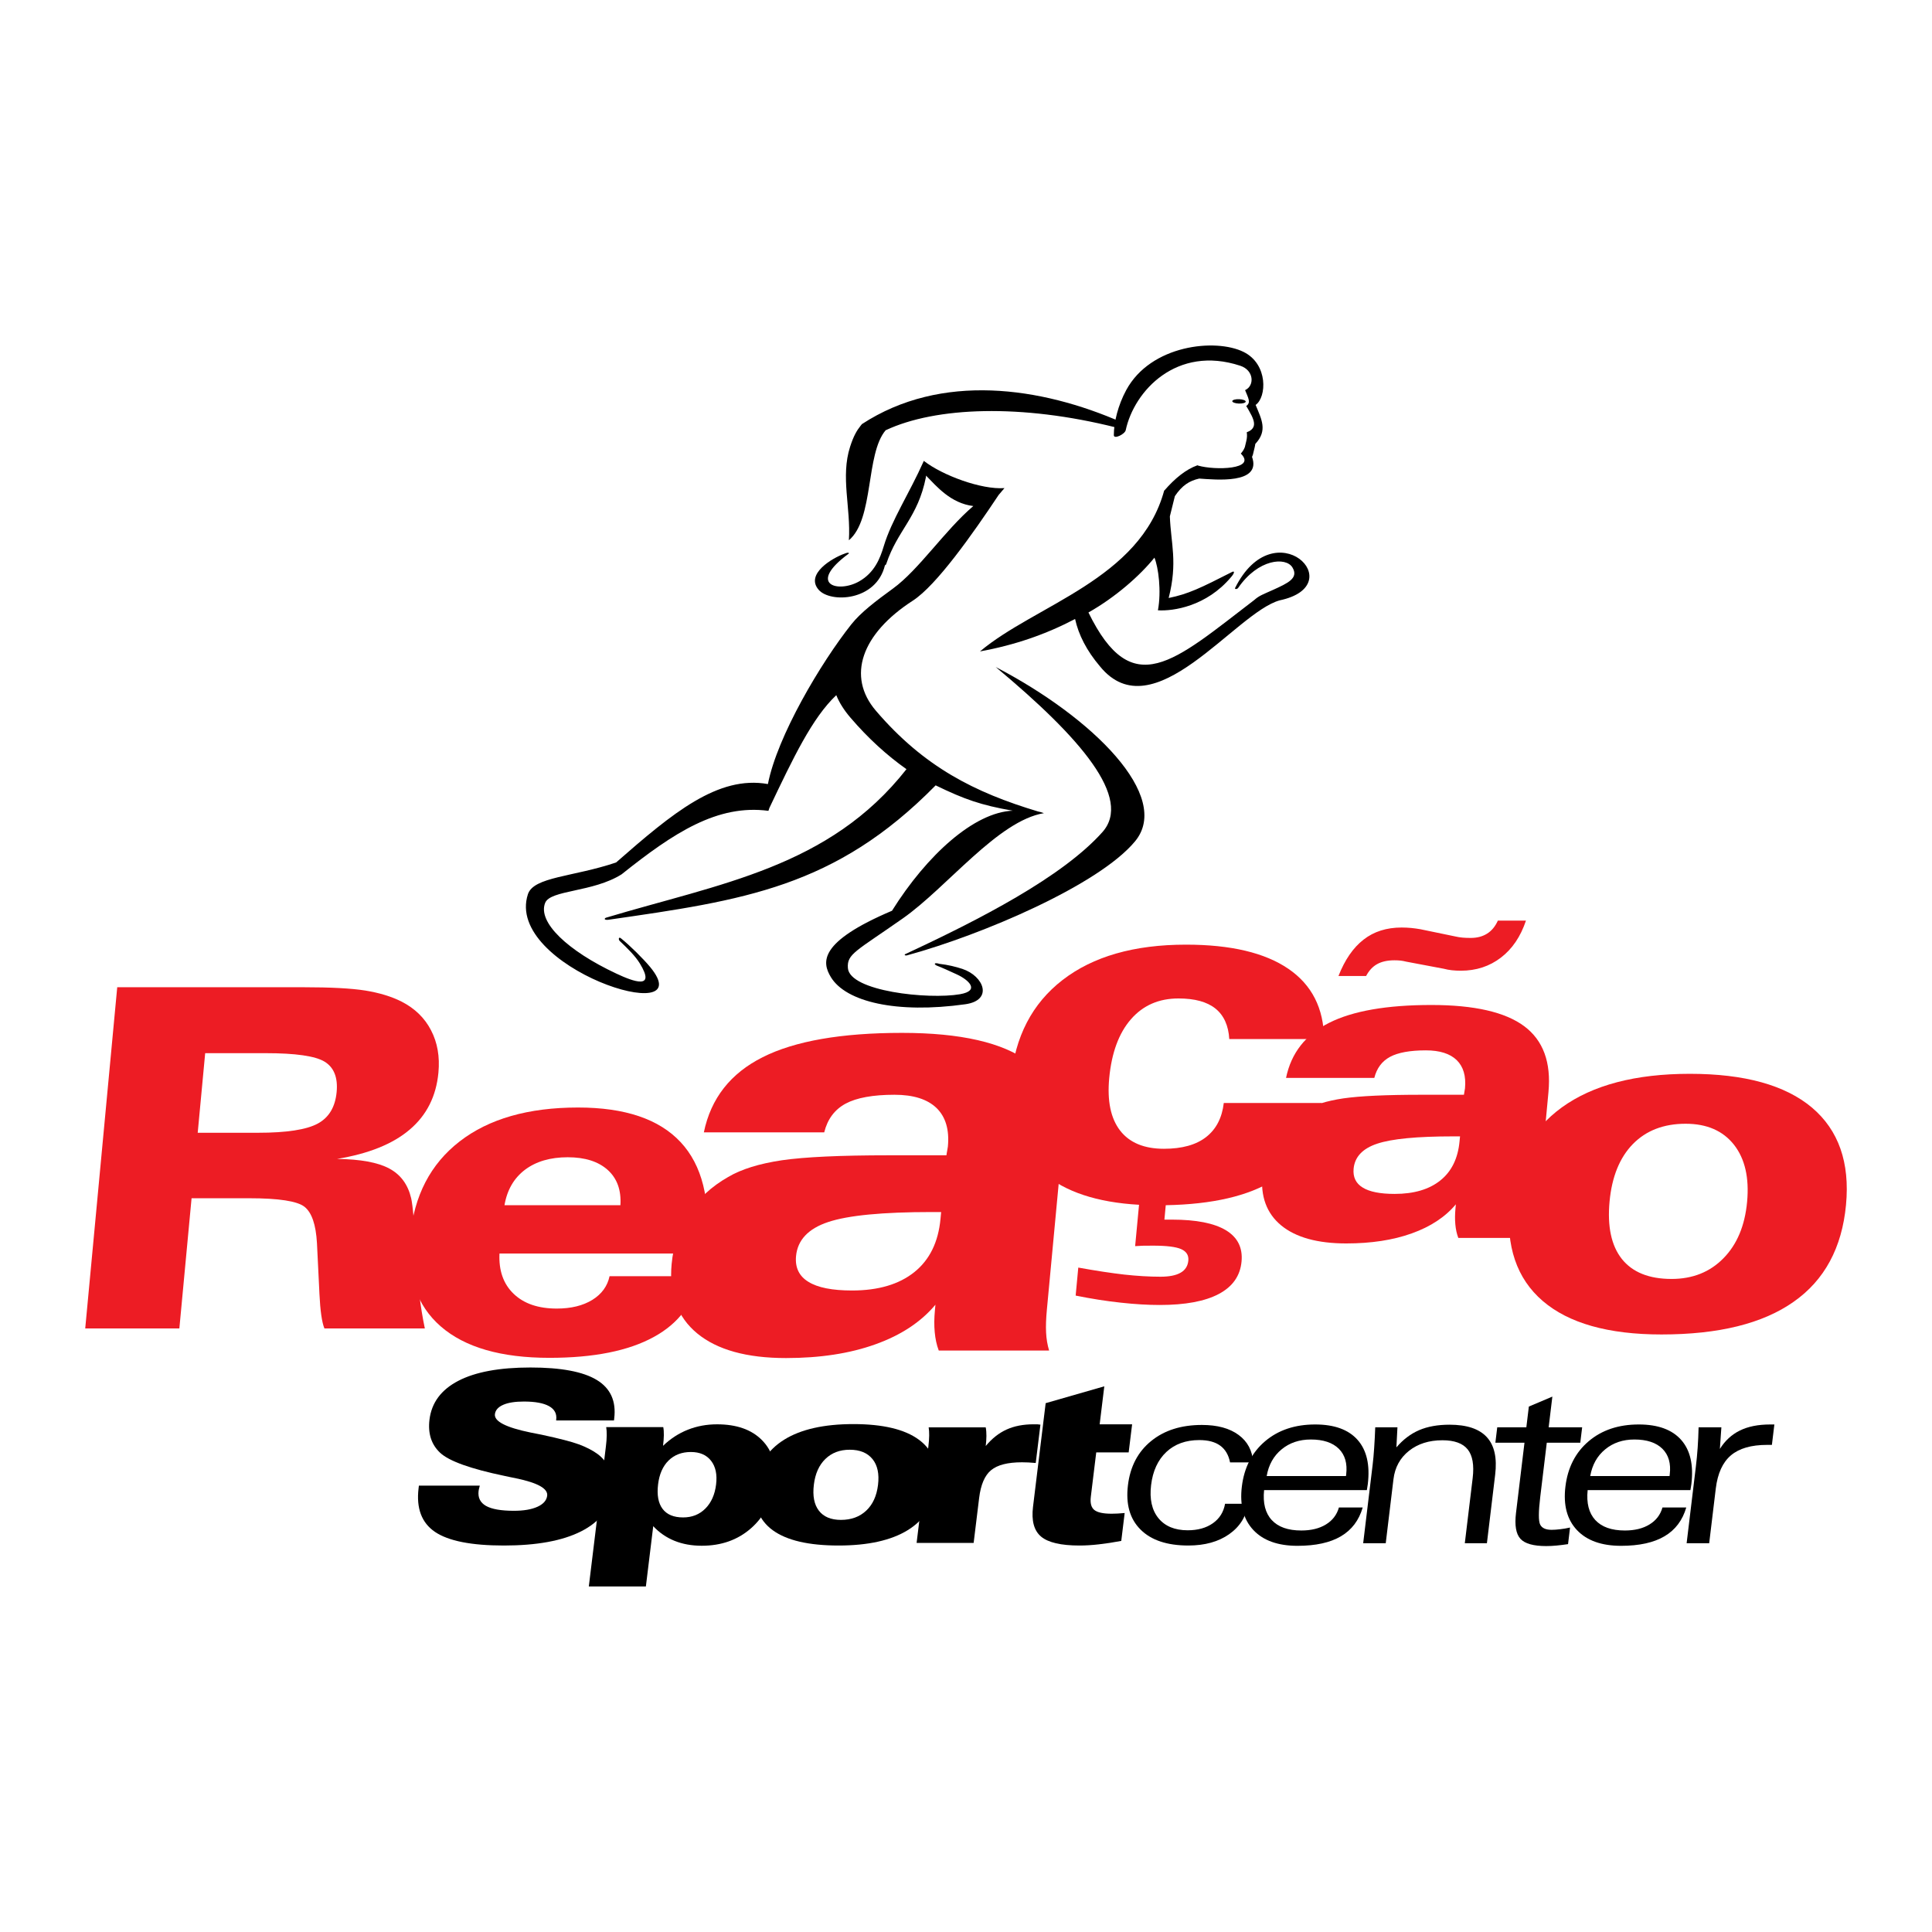
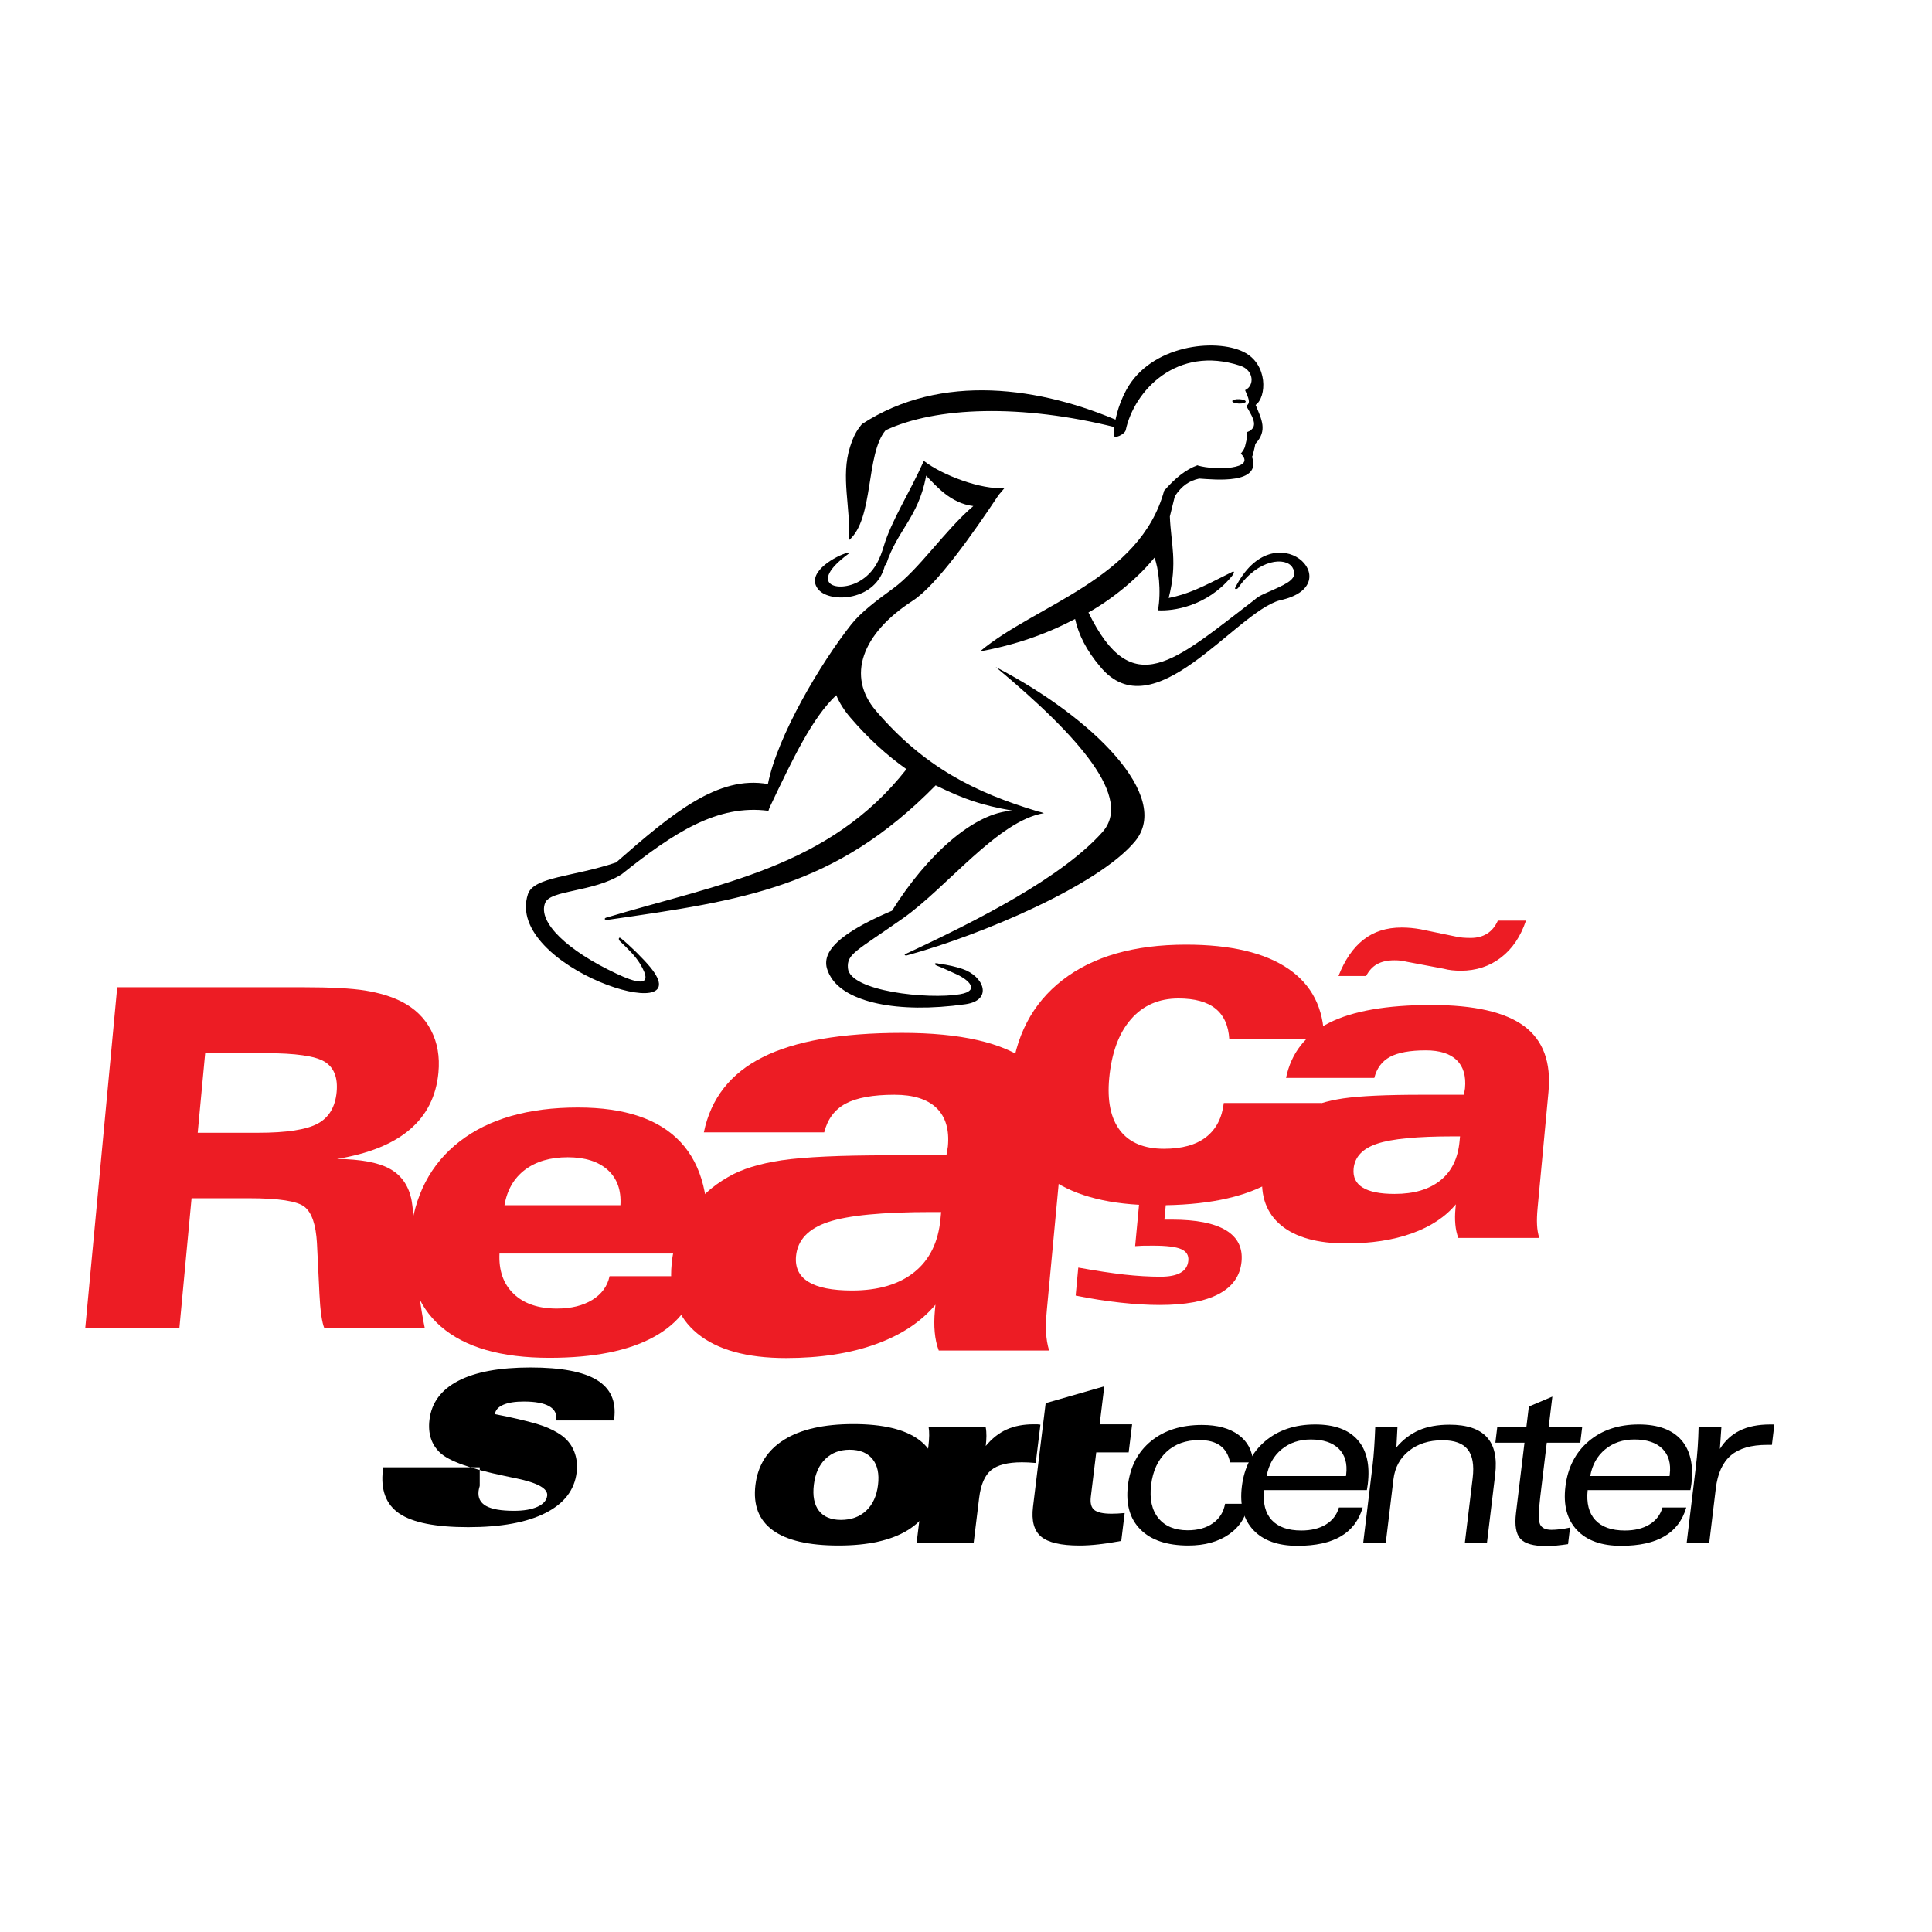
<svg xmlns="http://www.w3.org/2000/svg" version="1.0" id="Layer_1" x="0px" y="0px" width="192.756px" height="192.756px" viewBox="0 0 192.756 192.756" enable-background="new 0 0 192.756 192.756" xml:space="preserve">
  <g>
    <polygon fill-rule="evenodd" clip-rule="evenodd" fill="#FFFFFF" points="0,0 192.756,0 192.756,192.756 0,192.756 0,0  " />
    <path fill-rule="evenodd" clip-rule="evenodd" fill="#ED1C24" d="M20.471,105.075l-0.745,7.941h6.027   c2.844,0,4.827-0.308,5.947-0.914c1.121-0.607,1.746-1.654,1.887-3.152c0.135-1.441-0.266-2.449-1.197-3.024   c-0.932-0.567-2.891-0.851-5.892-0.851H20.471L20.471,105.075z M8.503,132.54l3.193-34.043h18.578c2.726,0,4.788,0.109,6.177,0.33   c1.397,0.229,2.6,0.591,3.615,1.104c1.323,0.677,2.305,1.631,2.938,2.859c0.641,1.229,0.887,2.639,0.738,4.223   c-0.221,2.355-1.17,4.247-2.857,5.681c-1.679,1.435-4.095,2.411-7.255,2.931c2.337,0.031,4.073,0.347,5.212,0.961   c1.132,0.607,1.859,1.592,2.18,2.963c0.162,0.709,0.323,2.521,0.466,5.443c0.151,2.924,0.451,5.438,0.899,7.549H32.368   c-0.251-0.6-0.417-1.766-0.5-3.482c-0.011-0.221-0.02-0.387-0.023-0.513l-0.222-4.522c-0.104-1.844-0.518-3.049-1.244-3.624   c-0.727-0.567-2.567-0.851-5.538-0.851h-5.728l-1.219,12.992H8.503L8.503,132.54z" />
    <path fill-rule="evenodd" clip-rule="evenodd" fill="#ED1C24" d="M69.703,127.325c-0.462,2.663-1.952,4.688-4.476,6.066   c-2.525,1.387-5.994,2.08-10.414,2.08c-4.814,0-8.427-1.04-10.831-3.128c-2.404-2.088-3.425-5.066-3.061-8.942   c0.384-4.097,2.029-7.271,4.943-9.525c2.913-2.253,6.848-3.379,11.804-3.379c4.679,0,8.085,1.15,10.233,3.45   s3.008,5.735,2.578,10.313l-0.075,0.803H49.833c-0.08,1.693,0.385,3.033,1.412,4.019s2.462,1.474,4.305,1.474   c1.434,0,2.611-0.292,3.548-0.867c0.928-0.575,1.506-1.363,1.718-2.363H69.703L69.703,127.325z M50.333,120.242h11.565   c0.093-1.497-0.325-2.663-1.262-3.514c-0.937-0.843-2.268-1.269-3.994-1.269c-1.741,0-3.159,0.418-4.261,1.245   C51.279,117.54,50.593,118.714,50.333,120.242L50.333,120.242z" />
    <path fill-rule="evenodd" clip-rule="evenodd" fill="#ED1C24" d="M93.898,120.925h-0.936c-4.9,0-8.342,0.33-10.336,0.998   c-1.982,0.657-3.055,1.797-3.205,3.4c-0.107,1.14,0.305,2.002,1.238,2.567c0.922,0.575,2.374,0.863,4.347,0.863   c2.63,0,4.701-0.616,6.224-1.839c1.521-1.223,2.386-2.99,2.603-5.301L93.898,120.925L93.898,120.925z M93.328,130.171   c-1.446,1.727-3.439,3.041-6,3.955c-2.551,0.915-5.521,1.367-8.912,1.367c-3.914,0-6.867-0.822-8.851-2.455   c-1.983-1.634-2.835-3.945-2.555-6.936c0.176-1.869,0.744-3.543,1.705-5.033c0.96-1.479,2.266-2.691,3.927-3.637   c1.316-0.78,3.104-1.335,5.375-1.674c2.271-0.329,5.82-0.494,10.658-0.494h5.753c0.012-0.123,0.036-0.276,0.074-0.462   c0.039-0.194,0.062-0.329,0.069-0.411c0.158-1.684-0.226-2.958-1.129-3.842c-0.914-0.883-2.311-1.325-4.201-1.325   c-2.147,0-3.777,0.298-4.87,0.884c-1.104,0.596-1.81,1.551-2.138,2.865H70.224c0.698-3.389,2.658-5.886,5.871-7.498   c3.202-1.613,7.84-2.425,13.9-2.425c5.846,0,10.049,0.966,12.633,2.887c2.582,1.932,3.678,4.911,3.297,8.968l-1.479,15.77   c-0.08,0.863-0.111,1.623-0.078,2.261c0.031,0.646,0.131,1.242,0.303,1.808H93.66c-0.214-0.565-0.342-1.172-0.403-1.839   c-0.062-0.657-0.056-1.376,0.019-2.168L93.328,130.171L93.328,130.171z" />
    <path fill-rule="evenodd" clip-rule="evenodd" fill="#ED1C24" d="M145.668,113.376h-0.686c-3.594,0-6.117,0.241-7.58,0.73   c-1.455,0.482-2.24,1.318-2.352,2.494c-0.078,0.836,0.225,1.469,0.908,1.883c0.676,0.422,1.742,0.633,3.188,0.633   c1.93,0,3.449-0.451,4.564-1.349c1.115-0.896,1.75-2.192,1.908-3.887L145.668,113.376L145.668,113.376z M145.25,120.156   c-1.061,1.266-2.521,2.229-4.4,2.9c-1.871,0.671-4.049,1.002-6.535,1.002c-2.871,0-5.037-0.603-6.492-1.8   c-1.453-1.199-2.078-2.894-1.873-5.086c0.129-1.371,0.545-2.6,1.25-3.691c0.705-1.085,1.662-1.974,2.881-2.667   c0.965-0.572,2.275-0.979,3.941-1.228c1.666-0.241,4.268-0.362,7.816-0.362h4.219c0.008-0.091,0.027-0.203,0.055-0.339   c0.027-0.143,0.045-0.241,0.051-0.301c0.115-1.236-0.166-2.17-0.828-2.818c-0.67-0.647-1.695-0.972-3.08-0.972   c-1.574,0-2.771,0.219-3.572,0.648c-0.809,0.437-1.326,1.138-1.568,2.102h-8.807c0.512-2.486,1.949-4.316,4.305-5.499   c2.35-1.184,5.75-1.778,10.195-1.778c4.285,0,7.369,0.708,9.264,2.117c1.893,1.416,2.697,3.601,2.418,6.576l-1.084,11.564   c-0.059,0.633-0.082,1.19-0.057,1.657c0.021,0.475,0.096,0.912,0.221,1.326h-8.074c-0.158-0.414-0.252-0.859-0.297-1.349   c-0.045-0.482-0.041-1.01,0.014-1.59L145.25,120.156L145.25,120.156z M152.244,91.853c-0.533,1.59-1.365,2.825-2.502,3.691   c-1.127,0.866-2.465,1.304-3.994,1.304c-0.309,0-0.6-0.016-0.885-0.045c-0.291-0.03-0.557-0.083-0.814-0.151l-3.752-0.708   c-0.178-0.045-0.361-0.083-0.557-0.105c-0.193-0.022-0.404-0.03-0.621-0.03c-0.693,0-1.264,0.128-1.715,0.377   c-0.453,0.249-0.822,0.647-1.107,1.189h-2.758c0.635-1.619,1.473-2.832,2.504-3.63c1.031-0.807,2.297-1.206,3.797-1.206   c0.324,0,0.646,0.016,0.959,0.045c0.314,0.03,0.619,0.075,0.922,0.127l3.533,0.731c0.199,0.045,0.422,0.083,0.676,0.105   c0.246,0.022,0.518,0.03,0.811,0.03c0.633,0,1.174-0.144,1.631-0.43c0.455-0.286,0.812-0.724,1.07-1.296H152.244L152.244,91.853z" />
-     <path fill-rule="evenodd" clip-rule="evenodd" fill="#ED1C24" d="M165.77,133.14c-5.309,0-9.264-1.118-11.857-3.346   c-2.594-2.234-3.688-5.457-3.291-9.681c0.393-4.192,2.131-7.397,5.209-9.632c3.086-2.228,7.34-3.346,12.766-3.346   c5.457,0,9.518,1.127,12.184,3.37c2.656,2.251,3.793,5.481,3.396,9.706c-0.402,4.281-2.143,7.512-5.23,9.673   C175.865,132.055,171.473,133.14,165.77,133.14L165.77,133.14z M166.773,127.601c2.105,0,3.83-0.691,5.174-2.063   c1.354-1.372,2.139-3.246,2.361-5.621c0.225-2.407-0.213-4.307-1.307-5.704c-1.102-1.396-2.705-2.096-4.824-2.096   c-2.188,0-3.936,0.674-5.262,2.022c-1.318,1.348-2.096,3.263-2.328,5.728c-0.234,2.507,0.178,4.422,1.229,5.745   C162.875,126.935,164.523,127.601,166.773,127.601L166.773,127.601z" />
    <path fill-rule="evenodd" clip-rule="evenodd" fill="#ED1C24" d="M122.645,103.669c-0.078-1.348-0.541-2.367-1.375-3.041   c-0.84-0.674-2.066-1.012-3.693-1.012c-1.957,0-3.541,0.69-4.748,2.08c-1.207,1.389-1.924,3.345-2.162,5.868   c-0.213,2.276,0.15,4.019,1.088,5.235c0.939,1.207,2.393,1.815,4.375,1.815c1.791,0,3.199-0.386,4.201-1.167   c1.002-0.78,1.594-1.914,1.766-3.402h9.748c-0.496,3.451-2.086,6.016-4.758,7.693c-2.52,1.586-6.117,2.42-10.779,2.506   l-0.135,1.438h0.748c2.424,0,4.217,0.354,5.391,1.061c1.166,0.707,1.686,1.743,1.557,3.123c-0.135,1.431-0.893,2.507-2.277,3.238   c-1.383,0.731-3.348,1.094-5.887,1.094c-1.168,0-2.459-0.074-3.875-0.23c-1.416-0.148-2.922-0.387-4.512-0.707l0.262-2.794   c1.771,0.319,3.293,0.55,4.588,0.698c1.283,0.14,2.494,0.213,3.611,0.213c0.871,0,1.541-0.131,2.002-0.395   c0.469-0.262,0.729-0.674,0.779-1.216c0.049-0.525-0.186-0.904-0.715-1.142c-0.521-0.23-1.455-0.346-2.803-0.346   c-0.453,0-0.797,0-1.053,0.008c-0.248,0.009-0.496,0.025-0.736,0.041l0.389-4.127c-4.195-0.236-7.393-1.296-9.588-3.187   c-2.51-2.162-3.576-5.261-3.195-9.304c0.4-4.273,2.115-7.586,5.154-9.936c3.041-2.351,7.145-3.526,12.314-3.526   c4.463,0,7.863,0.806,10.211,2.408c2.35,1.603,3.533,3.944,3.566,7.011H122.645L122.645,103.669z" />
-     <path fill-rule="evenodd" clip-rule="evenodd" d="M47.864,148.223c-0.001,0.008-0.003,0.024-0.006,0.048   c-0.061,0.215-0.097,0.374-0.109,0.478c-0.082,0.669,0.165,1.167,0.736,1.494c0.576,0.326,1.504,0.489,2.79,0.489   c0.979,0,1.76-0.135,2.349-0.402c0.588-0.267,0.911-0.637,0.968-1.104c0.086-0.709-0.942-1.282-3.08-1.729   c-0.254-0.051-0.441-0.092-0.562-0.115c-0.137-0.031-0.337-0.076-0.6-0.127c-3.4-0.709-5.55-1.479-6.439-2.311   c-0.433-0.406-0.742-0.885-0.922-1.438c-0.177-0.551-0.224-1.176-0.14-1.865c0.207-1.696,1.167-2.986,2.878-3.875   c1.711-0.889,4.107-1.33,7.196-1.33c3.046,0,5.256,0.414,6.621,1.246c1.368,0.832,1.946,2.115,1.736,3.84l-0.024,0.199h-5.772   l0.009-0.08c0.072-0.594-0.164-1.039-0.712-1.346c-0.548-0.307-1.383-0.463-2.511-0.463c-0.876,0-1.564,0.107-2.065,0.327   c-0.501,0.22-0.778,0.53-0.828,0.933c-0.087,0.717,1.099,1.326,3.558,1.832c0.472,0.092,0.843,0.167,1.11,0.219   c1.749,0.375,2.987,0.697,3.715,0.964c0.728,0.271,1.343,0.586,1.85,0.952c0.564,0.418,0.978,0.948,1.234,1.586   c0.255,0.641,0.336,1.338,0.243,2.103c-0.213,1.749-1.25,3.095-3.108,4.035c-1.863,0.944-4.433,1.414-7.71,1.414   c-3.239,0-5.53-0.454-6.868-1.358c-1.337-0.908-1.882-2.361-1.639-4.361l0.031-0.255H47.864L47.864,148.223z" />
-     <path fill-rule="evenodd" clip-rule="evenodd" d="M68.155,151.394c0.892,0,1.63-0.294,2.22-0.884   c0.59-0.594,0.946-1.394,1.069-2.401c0.121-0.995-0.045-1.783-0.5-2.366c-0.454-0.585-1.125-0.876-2.017-0.876   c-0.904,0-1.645,0.283-2.219,0.846c-0.575,0.566-0.925,1.355-1.05,2.374c-0.13,1.068,0.02,1.888,0.448,2.454   C66.534,151.11,67.219,151.394,68.155,151.394L68.155,151.394z M58.746,158.283l1.704-13.969c0.051-0.418,0.08-0.789,0.083-1.114   c0.002-0.326-0.014-0.598-0.052-0.816h5.693c0.046,0.234,0.062,0.502,0.057,0.816c-0.005,0.31-0.031,0.658-0.079,1.049   c0.744-0.712,1.569-1.248,2.471-1.604c0.903-0.36,1.874-0.54,2.917-0.54c1.947,0,3.444,0.525,4.482,1.578   c1.039,1.049,1.451,2.446,1.239,4.189c-0.234,1.914-1.012,3.449-2.337,4.609c-1.325,1.161-2.96,1.738-4.912,1.738   c-1.002,0-1.91-0.164-2.721-0.493c-0.81-0.329-1.515-0.815-2.118-1.459l-0.734,6.016H58.746L58.746,158.283z" />
+     <path fill-rule="evenodd" clip-rule="evenodd" d="M47.864,148.223c-0.001,0.008-0.003,0.024-0.006,0.048   c-0.061,0.215-0.097,0.374-0.109,0.478c-0.082,0.669,0.165,1.167,0.736,1.494c0.576,0.326,1.504,0.489,2.79,0.489   c0.979,0,1.76-0.135,2.349-0.402c0.588-0.267,0.911-0.637,0.968-1.104c0.086-0.709-0.942-1.282-3.08-1.729   c-0.254-0.051-0.441-0.092-0.562-0.115c-0.137-0.031-0.337-0.076-0.6-0.127c-3.4-0.709-5.55-1.479-6.439-2.311   c-0.433-0.406-0.742-0.885-0.922-1.438c-0.177-0.551-0.224-1.176-0.14-1.865c0.207-1.696,1.167-2.986,2.878-3.875   c1.711-0.889,4.107-1.33,7.196-1.33c3.046,0,5.256,0.414,6.621,1.246c1.368,0.832,1.946,2.115,1.736,3.84l-0.024,0.199h-5.772   l0.009-0.08c0.072-0.594-0.164-1.039-0.712-1.346c-0.548-0.307-1.383-0.463-2.511-0.463c-0.876,0-1.564,0.107-2.065,0.327   c-0.501,0.22-0.778,0.53-0.828,0.933c0.472,0.092,0.843,0.167,1.11,0.219   c1.749,0.375,2.987,0.697,3.715,0.964c0.728,0.271,1.343,0.586,1.85,0.952c0.564,0.418,0.978,0.948,1.234,1.586   c0.255,0.641,0.336,1.338,0.243,2.103c-0.213,1.749-1.25,3.095-3.108,4.035c-1.863,0.944-4.433,1.414-7.71,1.414   c-3.239,0-5.53-0.454-6.868-1.358c-1.337-0.908-1.882-2.361-1.639-4.361l0.031-0.255H47.864L47.864,148.223z" />
    <path fill-rule="evenodd" clip-rule="evenodd" d="M83.9,151.64c1.027,0,1.866-0.307,2.52-0.92c0.654-0.612,1.046-1.47,1.18-2.568   c0.134-1.1-0.048-1.961-0.552-2.581c-0.504-0.62-1.259-0.931-2.269-0.931c-0.99,0-1.799,0.307-2.429,0.919   c-0.633,0.613-1.018,1.471-1.151,2.569c-0.136,1.114,0.029,1.979,0.501,2.592C82.171,151.333,82.906,151.64,83.9,151.64   L83.9,151.64z M83.662,154.197c-2.978,0-5.167-0.509-6.563-1.524c-1.396-1.019-1.972-2.527-1.729-4.521   c0.24-1.969,1.196-3.47,2.864-4.512c1.667-1.037,3.969-1.558,6.907-1.558c2.941,0,5.121,0.517,6.53,1.554   c1.41,1.035,1.994,2.547,1.751,4.539c-0.24,1.964-1.191,3.461-2.853,4.487C88.909,153.685,86.603,154.197,83.662,154.197   L83.662,154.197z" />
    <path fill-rule="evenodd" clip-rule="evenodd" d="M91.45,153.94l1.172-9.604c0.051-0.421,0.08-0.793,0.083-1.118   c0.003-0.325-0.014-0.593-0.053-0.812h5.693c0.051,0.261,0.072,0.551,0.07,0.865c-0.004,0.314-0.025,0.644-0.068,0.996   c0.621-0.747,1.312-1.295,2.082-1.643c0.771-0.35,1.666-0.521,2.693-0.521c0.178,0,0.312,0,0.41,0.004   c0.094,0.004,0.188,0.016,0.271,0.031l-0.467,3.824c-0.252-0.022-0.496-0.041-0.729-0.053c-0.229-0.012-0.445-0.016-0.646-0.016   c-1.418,0-2.443,0.261-3.078,0.785c-0.637,0.524-1.033,1.451-1.195,2.784l-0.547,4.476H91.45L91.45,153.94z" />
    <path fill-rule="evenodd" clip-rule="evenodd" d="M103.064,150.338l0.662-5.431l0.342-2.803l0.258-2.109l5.85-1.682l-0.463,3.791   h3.238l-0.344,2.803h-3.236l-0.541,4.431c-0.076,0.624,0.039,1.058,0.346,1.31c0.307,0.249,0.883,0.376,1.725,0.376   c0.186,0,0.383-0.005,0.602-0.017c0.219-0.011,0.451-0.03,0.705-0.053l-0.34,2.783c-0.795,0.15-1.543,0.265-2.238,0.342   c-0.697,0.08-1.338,0.118-1.934,0.118c-1.836,0-3.111-0.295-3.82-0.884C103.164,152.72,102.895,151.731,103.064,150.338   L103.064,150.338z" />
    <path fill-rule="evenodd" clip-rule="evenodd" d="M122.225,150.033h2.297c-0.186,1.267-0.814,2.277-1.889,3.034   c-1.07,0.753-2.43,1.129-4.072,1.129c-2.117,0-3.709-0.53-4.771-1.594c-1.066-1.061-1.484-2.531-1.256-4.417   c0.225-1.866,0.994-3.338,2.311-4.409c1.312-1.072,3.002-1.609,5.072-1.609c1.537,0,2.756,0.33,3.656,0.994   c0.902,0.665,1.383,1.578,1.447,2.742h-2.297c-0.146-0.74-0.471-1.298-0.982-1.67c-0.508-0.373-1.203-0.557-2.092-0.557   c-1.34,0-2.436,0.395-3.281,1.186c-0.844,0.792-1.354,1.895-1.523,3.304c-0.168,1.395,0.076,2.493,0.73,3.3   c0.66,0.807,1.633,1.21,2.924,1.21c1.01,0,1.848-0.234,2.512-0.703S122.078,150.858,122.225,150.033L122.225,150.033z" />
    <path fill-rule="evenodd" clip-rule="evenodd" d="M126.377,147.264h7.912l0.02-0.157c0.131-1.096-0.115-1.951-0.736-2.566   c-0.625-0.614-1.555-0.922-2.791-0.922c-1.148,0-2.123,0.327-2.916,0.983C127.068,145.259,126.572,146.146,126.377,147.264   L126.377,147.264z M135.957,150.401c-0.373,1.283-1.096,2.239-2.17,2.873c-1.072,0.634-2.52,0.953-4.334,0.953   c-1.951,0-3.42-0.526-4.406-1.575c-0.986-1.053-1.371-2.493-1.148-4.333c0.229-1.896,1.002-3.406,2.316-4.523   c1.318-1.119,2.986-1.676,5.004-1.676c1.912,0,3.326,0.516,4.23,1.541c0.91,1.029,1.246,2.5,1.016,4.412   c-0.008,0.066-0.023,0.166-0.047,0.297c-0.023,0.135-0.039,0.23-0.047,0.299h-10.252c-0.133,1.291,0.119,2.285,0.758,2.981   c0.641,0.698,1.625,1.048,2.953,1.048c0.984,0,1.803-0.199,2.459-0.603c0.654-0.399,1.088-0.964,1.295-1.694H135.957   L135.957,150.401z" />
    <path fill-rule="evenodd" clip-rule="evenodd" d="M136.004,153.97l0.945-7.832c0.059-0.487,0.111-1.049,0.152-1.682   c0.043-0.634,0.08-1.321,0.107-2.055h2.215l-0.104,2.004c0.664-0.779,1.42-1.352,2.266-1.717c0.848-0.364,1.861-0.545,3.035-0.545   c1.725,0,2.965,0.415,3.723,1.244c0.756,0.826,1.031,2.074,0.83,3.741l-0.824,6.841h-2.205l0.785-6.502   c0.156-1.299-0.01-2.252-0.5-2.862c-0.488-0.606-1.33-0.91-2.521-0.91c-1.336,0-2.447,0.354-3.334,1.056   c-0.889,0.707-1.406,1.652-1.549,2.839l-0.77,6.38H136.004L136.004,153.97z" />
    <path fill-rule="evenodd" clip-rule="evenodd" d="M154.879,139.34l-0.369,3.062h3.342l-0.188,1.539h-3.342l-0.65,5.39   c-0.182,1.509-0.186,2.435-0.008,2.78c0.176,0.346,0.555,0.52,1.139,0.52c0.25,0,0.533-0.02,0.848-0.059   c0.316-0.034,0.645-0.092,0.992-0.168l-0.199,1.654c-0.402,0.062-0.793,0.107-1.158,0.143c-0.369,0.035-0.709,0.05-1.023,0.05   c-1.275,0-2.133-0.241-2.574-0.729c-0.439-0.488-0.586-1.344-0.438-2.569l0.846-7.011h-2.904l0.186-1.539h2.904l0.25-2.07   L154.879,139.34L154.879,139.34z" />
    <path fill-rule="evenodd" clip-rule="evenodd" d="M158.658,147.264h7.914l0.018-0.157c0.133-1.096-0.113-1.951-0.734-2.566   c-0.625-0.614-1.557-0.922-2.793-0.922c-1.148,0-2.121,0.327-2.914,0.983C159.35,145.259,158.855,146.146,158.658,147.264   L158.658,147.264z M168.24,150.401c-0.375,1.283-1.096,2.239-2.172,2.873c-1.07,0.634-2.52,0.953-4.332,0.953   c-1.951,0-3.42-0.526-4.408-1.575c-0.986-1.053-1.369-2.493-1.146-4.333c0.229-1.896,1.002-3.406,2.316-4.523   c1.318-1.119,2.986-1.676,5.004-1.676c1.912,0,3.324,0.516,4.23,1.541c0.908,1.029,1.246,2.5,1.016,4.412   c-0.01,0.066-0.023,0.166-0.047,0.297c-0.025,0.135-0.041,0.23-0.049,0.299H158.4c-0.133,1.291,0.121,2.285,0.758,2.981   c0.643,0.698,1.625,1.048,2.955,1.048c0.982,0,1.803-0.199,2.457-0.603c0.656-0.399,1.09-0.964,1.295-1.694H168.24L168.24,150.401z   " />
    <path fill-rule="evenodd" clip-rule="evenodd" d="M168.275,153.97l0.92-7.632c0.074-0.614,0.137-1.249,0.182-1.905   s0.076-1.332,0.092-2.031h2.273l-0.15,2.158c0.514-0.822,1.18-1.438,1.996-1.836c0.818-0.403,1.824-0.604,3.027-0.604h0.414   l-0.246,2.036h-0.482c-1.584,0-2.785,0.35-3.607,1.044c-0.824,0.7-1.326,1.803-1.51,3.312l-0.658,5.457H168.275L168.275,153.97z" />
    <path fill-rule="evenodd" clip-rule="evenodd" d="M92.184,45.952c-0.001,0.013-0.003,0.026-0.004,0.039   c1.861,1.44,5.727,2.875,8.035,2.707l-0.58,0.683c-2.583,3.881-6.193,9.016-8.567,10.549c-5.117,3.305-6.616,7.55-3.68,10.98   c4.806,5.615,9.856,8.151,16.169,10.049c0.205,0.04,0.404,0.096,0.596,0.17c-4.596,0.758-9.659,7.396-14.06,10.488   c-4.705,3.304-5.601,3.55-5.499,4.962c0.166,2.324,8.026,3.162,11.181,2.616c2.058-0.355,0.847-1.445-0.308-1.976   c-0.741-0.341-1.467-0.675-2.03-0.89c-0.33-0.174-0.16-0.311,0.287-0.166c0.834,0.092,1.647,0.292,2.289,0.504   c2.158,0.715,3.105,3.134,0.289,3.529c-6.845,0.96-11.916-0.237-13.409-2.714c-0.89-1.476-1.25-3.495,6.102-6.616   c3.49-5.571,8.2-9.827,12.047-9.982c-3.18-0.554-4.836-1.142-7.692-2.528C83.325,88.553,74.152,89.827,60.697,91.765   c-0.311,0.039-0.495-0.064-0.254-0.201c11.391-3.423,22.287-5.009,29.995-14.823c-1.967-1.391-3.841-3.097-5.604-5.16   c-0.637-0.746-1.101-1.487-1.398-2.225c-2.408,2.28-4.283,6.227-6.672,11.249l-0.098,0.292c-5.079-0.675-9.441,2.176-14.65,6.335   c-2.861,1.804-7.1,1.542-7.625,2.846c-0.774,1.925,2.228,4.776,7.113,7.063c1.698,0.796,3.963,1.64,2.334-1.016   c-0.47-0.765-1.18-1.451-2.015-2.252c-0.134-0.13-0.119-0.486,0.172-0.222c0.836,0.67,2.195,2.009,2.876,2.835   c5.207,6.313-14.578,0.042-12.202-7.267c0.569-1.752,4.53-1.725,8.797-3.169c5.639-4.935,10.166-8.711,15.149-7.825   c0.936-4.785,5.279-12.092,8.312-15.921c0.956-1.208,2.448-2.335,4.163-3.583c2.61-1.898,5.16-5.796,8.018-8.233   c-2.263-0.273-3.676-1.978-4.718-3.039c0.004,0.042,0.003,0.087-0.005,0.13c-0.805,4.075-2.834,5.292-3.957,8.665   c-0.035,0.104-0.096,0.157-0.134,0.143c-0.861,3.608-5.449,3.798-6.617,2.454c-1.36-1.565,1.364-3.178,2.604-3.611   c0.393-0.164,0.47-0.048,0.382,0.014c-4.179,3.08-1.049,3.957,1.058,2.758c1.537-0.873,2.09-2.304,2.45-3.503   c0.787-2.62,2.553-5.268,3.995-8.505l-0.002-0.015c0-0.003,0.005,0.003,0.007,0.004C92.175,45.972,92.179,45.962,92.184,45.952   L92.184,45.952z" />
    <path fill-rule="evenodd" clip-rule="evenodd" d="M123.637,39.828c0.369,0.015,0.66,0.125,0.648,0.245   c-0.014,0.12-0.324,0.206-0.693,0.19c-0.369-0.015-0.66-0.125-0.648-0.244C122.957,39.898,123.268,39.812,123.637,39.828   L123.637,39.828z" />
    <path fill-rule="evenodd" clip-rule="evenodd" d="M99.342,66.549c8.5,7.079,13.668,13.094,10.639,16.479   c-4.023,4.494-12.265,8.724-19.643,12.155c-0.183,0.078-0.012,0.202,0.213,0.116c7.52-2.062,19.119-7.027,22.701-11.37   C116.938,79.46,109.068,71.611,99.342,66.549L99.342,66.549z" />
    <path fill-rule="evenodd" clip-rule="evenodd" d="M111.951,42.149c-8.104-3.566-18.051-4.999-25.954,0.162   c-0.001,0-0.001,0-0.002,0.001c-0.044,0.058-0.09,0.113-0.13,0.163c-0.37,0.461-0.699,1.003-1.049,2.094   c-0.968,3.012,0.082,6.076-0.122,9.333c2.522-2.121,1.651-8.598,3.666-10.974c5.006-2.347,13.542-2.654,22.996-0.277   C112.215,42.866,112.676,42.468,111.951,42.149L111.951,42.149z" />
    <path fill-rule="evenodd" clip-rule="evenodd" d="M124.332,40.514c0.004,0,0.008-0.001,0.012-0.002   c0.355,0.619,0.795,1.306,0.773,1.815c-0.018,0.459-0.414,0.69-0.727,0.8c0.043,0.308,0.031,0.54-0.047,0.878l-0.145,0.602   c-0.104,0.273-0.225,0.436-0.402,0.649c1.627,1.594-2.584,1.679-4.244,1.2l-0.088-0.033c-1.145,0.412-2.24,1.296-3.301,2.521   c-0.002-0.006-0.006-0.013-0.008-0.019c-2.406,8.887-12.846,11.408-18.383,16.068c3.508-0.642,6.557-1.702,9.489-3.235   c0.348,1.575,1.145,3.15,2.482,4.726c5.338,6.554,13.479-5.354,17.932-6.587c7.209-1.521-0.51-9.128-4.453-1.228   c-0.043,0.14,0.201,0.126,0.303-0.005c2.014-2.932,4.777-3.115,5.422-2.047c0.641,1.061-0.432,1.556-1.953,2.244   c-0.979,0.443-1.361,0.558-1.855,1.001c-8.035,6.148-12.162,10.206-16.545,1.246c2.693-1.522,5.131-3.667,6.584-5.469   c0.398,0.962,0.705,3.342,0.348,5.252c1.502,0.095,4.838-0.379,7.299-3.315c0.365-0.419,0.346-0.618,0.133-0.528   c-3.201,1.63-4.416,2.222-6.361,2.614c0.916-3.561,0.219-5.438,0.119-8.142l0.5-2.018c0.719-1.068,1.434-1.529,2.428-1.754   c1.586,0.104,6.252,0.597,5.271-2.165l0.08-0.197l0.176-0.728l0.035-0.167l0.031-0.172l0.004-0.036l0.018-0.014   c1.225-1.316,0.613-2.415,0.014-3.868c1.102-0.761,1.27-4.059-1.193-5.284c-2.791-1.389-9.275-0.721-11.721,3.81   c-0.812,1.508-1.229,3.183-1.232,4.489c0,0.445,1.102-0.097,1.186-0.498c0.838-3.92,5.092-8.514,11.43-6.426   c1.377,0.453,1.439,1.993,0.48,2.433c0.332,0.83,0.584,1.207,0.145,1.564c-0.018-0.001-0.029-0.021-0.043-0.014   c-0.012,0.005,0.012,0.022,0.018,0.033C124.338,40.51,124.336,40.512,124.332,40.514L124.332,40.514z" />
  </g>
</svg>